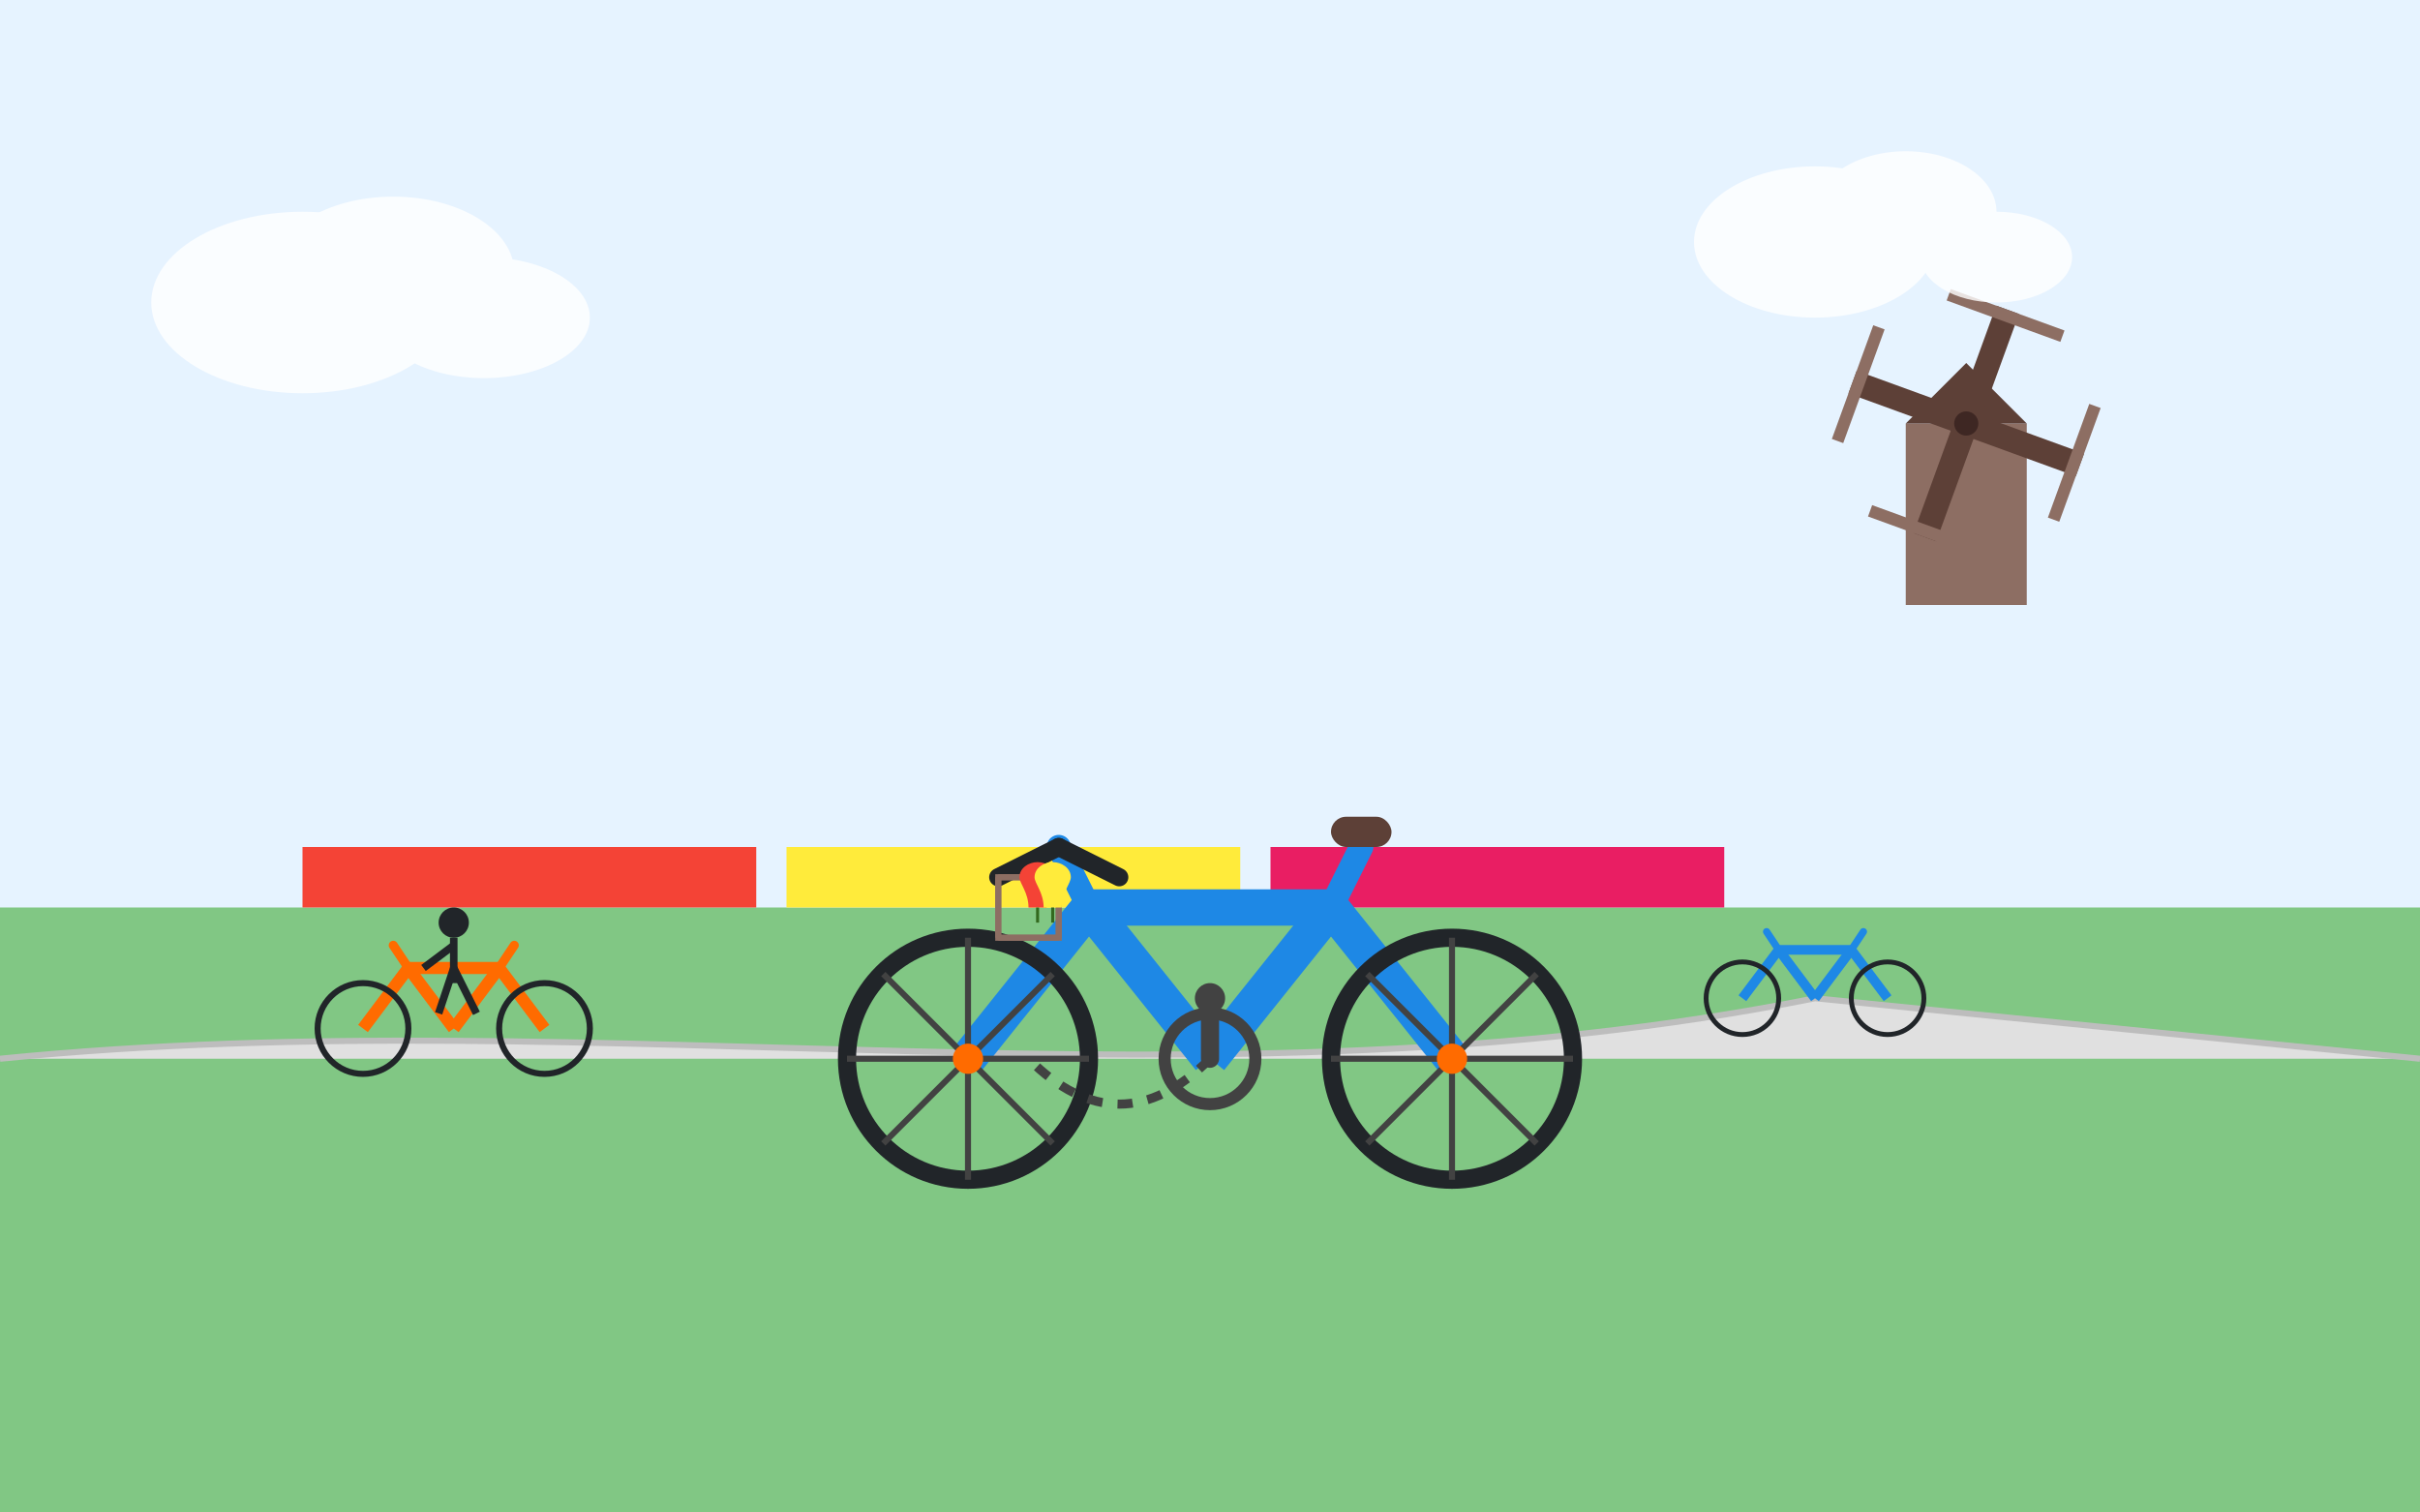
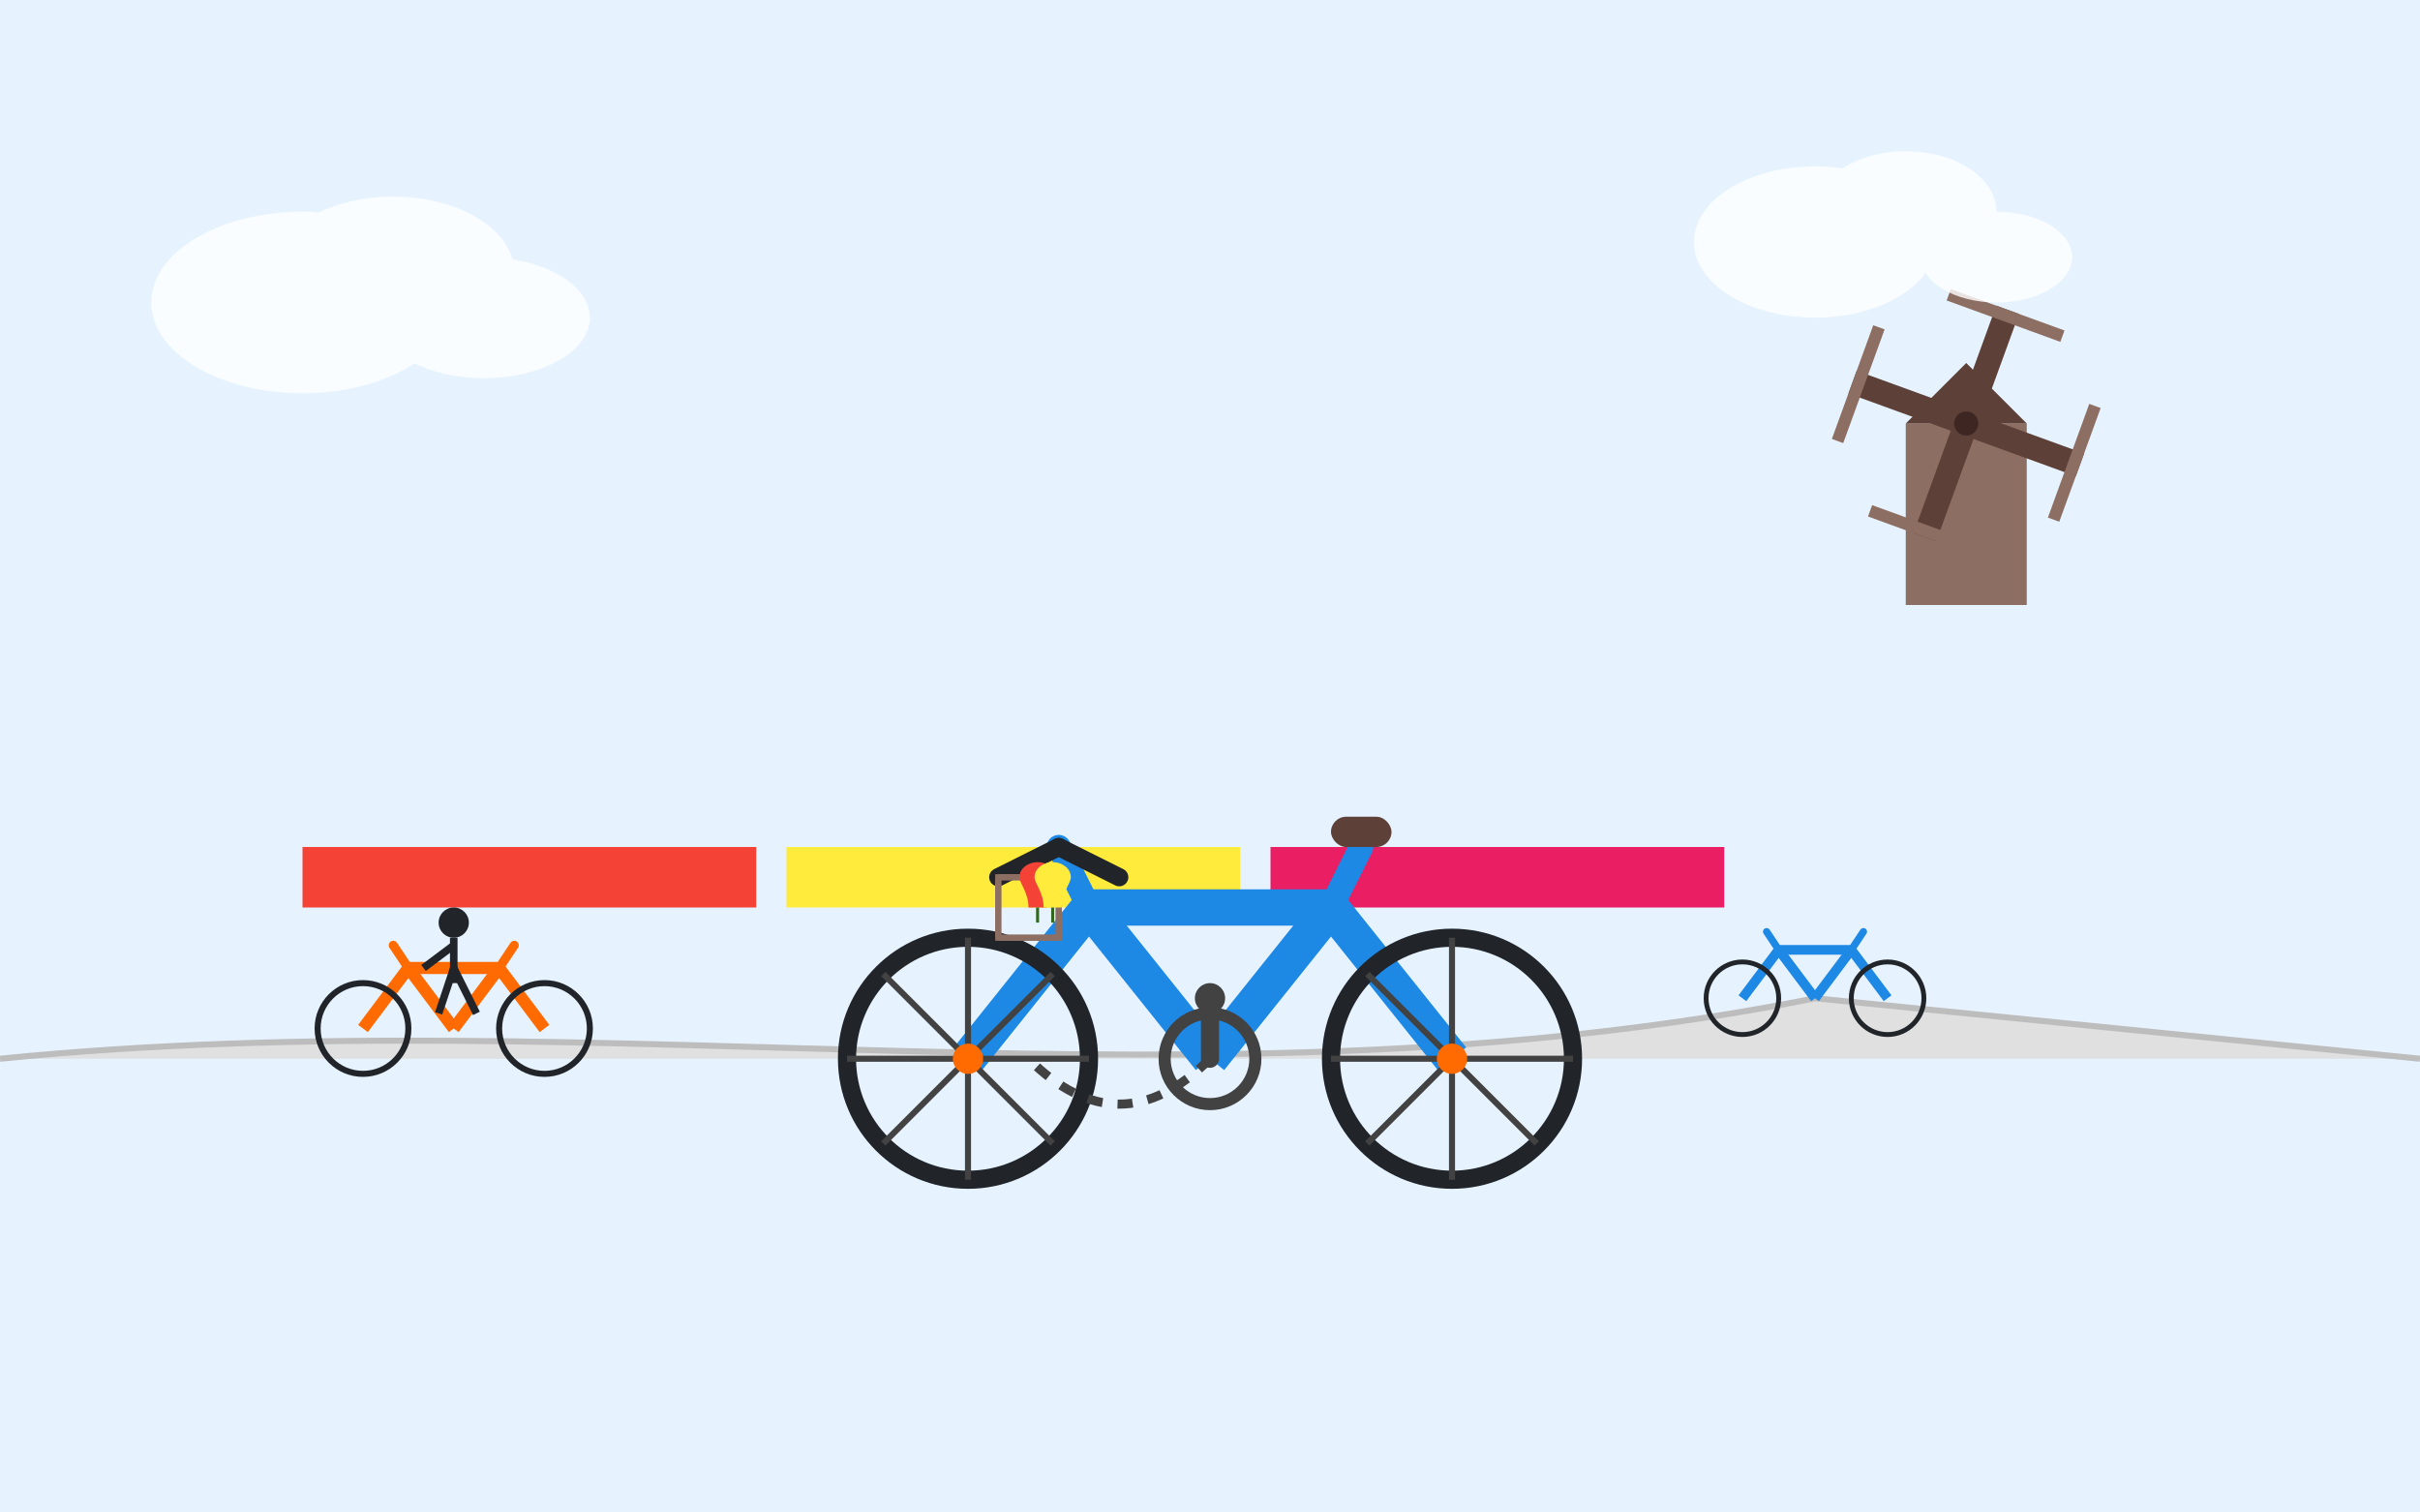
<svg xmlns="http://www.w3.org/2000/svg" viewBox="0 0 800 500">
  <rect width="800" height="500" fill="#E6F3FF" />
-   <rect y="300" width="800" height="200" fill="#81C784" />
  <path d="M0,350 C200,330 400,370 600,330 L800,350" fill="#E0E0E0" stroke="#BDBDBD" stroke-width="2" />
  <g transform="translate(650, 200) scale(0.4)">
    <rect x="-50" y="-150" width="100" height="150" fill="#8D6E63" />
    <path d="M-50,-150 L50,-150 L0,-200 Z" fill="#5D4037" />
    <g transform="translate(0, -150)">
      <g transform="rotate(20)">
        <rect x="-10" y="-100" width="20" height="100" fill="#5D4037" />
        <rect x="-50" y="-100" width="100" height="10" fill="#8D6E63" />
      </g>
      <g transform="rotate(110)">
        <rect x="-10" y="-100" width="20" height="100" fill="#5D4037" />
        <rect x="-50" y="-100" width="100" height="10" fill="#8D6E63" />
      </g>
      <g transform="rotate(200)">
        <rect x="-10" y="-100" width="20" height="100" fill="#5D4037" />
        <rect x="-50" y="-100" width="100" height="10" fill="#8D6E63" />
      </g>
      <g transform="rotate(290)">
        <rect x="-10" y="-100" width="20" height="100" fill="#5D4037" />
        <rect x="-50" y="-100" width="100" height="10" fill="#8D6E63" />
      </g>
      <circle cx="0" cy="0" r="10" fill="#3E2723" />
    </g>
  </g>
  <g transform="translate(100, 280)">
    <rect x="0" y="0" width="150" height="20" fill="#F44336" />
    <rect x="160" y="0" width="150" height="20" fill="#FFEB3B" />
    <rect x="320" y="0" width="150" height="20" fill="#E91E63" />
  </g>
  <g transform="translate(400, 350)">
    <path d="M-80,0 L-40,-50 L40,-50 L80,0" fill="none" stroke="#1E88E5" stroke-width="12" stroke-linejoin="round" />
    <path d="M-40,-50 L0,0" fill="none" stroke="#1E88E5" stroke-width="12" stroke-linejoin="round" />
    <path d="M0,0 L40,-50" fill="none" stroke="#1E88E5" stroke-width="12" stroke-linejoin="round" />
    <circle cx="-80" cy="0" r="40" fill="none" stroke="#212529" stroke-width="6" />
    <circle cx="80" cy="0" r="40" fill="none" stroke="#212529" stroke-width="6" />
    <g stroke="#424242" stroke-width="2">
      <line x1="-80" y1="0" x2="-80" y2="-40" />
      <line x1="-80" y1="0" x2="-80" y2="40" />
      <line x1="-80" y1="0" x2="-120" y2="0" />
      <line x1="-80" y1="0" x2="-40" y2="0" />
      <line x1="-80" y1="0" x2="-108" y2="-28" />
      <line x1="-80" y1="0" x2="-52" y2="-28" />
      <line x1="-80" y1="0" x2="-108" y2="28" />
      <line x1="-80" y1="0" x2="-52" y2="28" />
      <line x1="80" y1="0" x2="80" y2="-40" />
      <line x1="80" y1="0" x2="80" y2="40" />
      <line x1="80" y1="0" x2="40" y2="0" />
      <line x1="80" y1="0" x2="120" y2="0" />
      <line x1="80" y1="0" x2="52" y2="-28" />
-       <line x1="80" y1="0" x2="108" y2="-28" />
      <line x1="80" y1="0" x2="52" y2="28" />
      <line x1="80" y1="0" x2="108" y2="28" />
    </g>
    <circle cx="-80" cy="0" r="5" fill="#FF6B00" />
    <circle cx="80" cy="0" r="5" fill="#FF6B00" />
    <path d="M-40,-50 L-50,-70" fill="none" stroke="#1E88E5" stroke-width="8" stroke-linecap="round" />
    <path d="M-50,-70 L-70,-60" fill="none" stroke="#212529" stroke-width="6" stroke-linecap="round" />
    <path d="M-50,-70 L-30,-60" fill="none" stroke="#212529" stroke-width="6" stroke-linecap="round" />
    <path d="M40,-50 L50,-70" fill="none" stroke="#1E88E5" stroke-width="8" stroke-linecap="round" />
    <rect x="40" y="-80" width="20" height="10" rx="5" fill="#5D4037" />
    <path d="M0,0 C-20,20 -40,20 -60,0" fill="none" stroke="#424242" stroke-width="3" stroke-dasharray="5,5" />
    <circle cx="0" cy="0" r="15" fill="none" stroke="#424242" stroke-width="4" />
    <line x1="0" y1="0" x2="0" y2="-20" stroke="#424242" stroke-width="6" stroke-linecap="round" />
    <circle cx="0" cy="-20" r="5" fill="#424242" />
    <path d="M-70,-60 L-50,-60 L-50,-40 L-70,-40 Z" fill="none" stroke="#8D6E63" stroke-width="2" />
    <path d="M-70,-60 L-70,-40" fill="none" stroke="#8D6E63" stroke-width="2" />
    <path d="M-50,-60 L-50,-40" fill="none" stroke="#8D6E63" stroke-width="2" />
    <path d="M-70,-60 L-50,-60" fill="none" stroke="#8D6E63" stroke-width="2" />
    <path d="M-70,-40 L-50,-40" fill="none" stroke="#8D6E63" stroke-width="2" />
    <g transform="translate(-60, -50)">
      <path d="M0,0 C0,-5 -3,-8 -3,-10 C-3,-13 0,-15 3,-15 C6,-15 9,-13 9,-10 C9,-8 6,-5 6,0 Z" fill="#F44336" />
      <path d="M3,0 L3,5" stroke="#33691E" stroke-width="1" />
    </g>
    <g transform="translate(-55, -50)">
      <path d="M0,0 C0,-5 -3,-8 -3,-10 C-3,-13 0,-15 3,-15 C6,-15 9,-13 9,-10 C9,-8 6,-5 6,0 Z" fill="#FFEB3B" />
      <path d="M3,0 L3,5" stroke="#33691E" stroke-width="1" />
    </g>
  </g>
  <g transform="translate(150, 340) scale(0.5)">
    <path d="M-60,0 L-30,-40 L30,-40 L60,0" fill="none" stroke="#FF6B00" stroke-width="8" stroke-linejoin="round" />
    <path d="M-30,-40 L0,0" fill="none" stroke="#FF6B00" stroke-width="8" stroke-linejoin="round" />
    <path d="M0,0 L30,-40" fill="none" stroke="#FF6B00" stroke-width="8" stroke-linejoin="round" />
    <circle cx="-60" cy="0" r="30" fill="none" stroke="#212529" stroke-width="4" />
    <circle cx="60" cy="0" r="30" fill="none" stroke="#212529" stroke-width="4" />
    <path d="M-30,-40 L-40,-55" fill="none" stroke="#FF6B00" stroke-width="6" stroke-linecap="round" />
    <path d="M30,-40 L40,-55" fill="none" stroke="#FF6B00" stroke-width="6" stroke-linecap="round" />
    <circle cx="0" cy="-70" r="10" fill="#212529" />
    <path d="M0,-60 L0,-30" fill="none" stroke="#212529" stroke-width="5" />
    <path d="M0,-55 L-20,-40" fill="none" stroke="#212529" stroke-width="5" />
    <path d="M0,-40 L-10,-10" fill="none" stroke="#212529" stroke-width="5" />
    <path d="M0,-40 L15,-10" fill="none" stroke="#212529" stroke-width="5" />
  </g>
  <g transform="translate(600, 330) scale(0.4)">
    <path d="M-60,0 L-30,-40 L30,-40 L60,0" fill="none" stroke="#1E88E5" stroke-width="8" stroke-linejoin="round" />
    <path d="M-30,-40 L0,0" fill="none" stroke="#1E88E5" stroke-width="8" stroke-linejoin="round" />
    <path d="M0,0 L30,-40" fill="none" stroke="#1E88E5" stroke-width="8" stroke-linejoin="round" />
    <circle cx="-60" cy="0" r="30" fill="none" stroke="#212529" stroke-width="4" />
    <circle cx="60" cy="0" r="30" fill="none" stroke="#212529" stroke-width="4" />
    <path d="M-30,-40 L-40,-55" fill="none" stroke="#1E88E5" stroke-width="6" stroke-linecap="round" />
    <path d="M30,-40 L40,-55" fill="none" stroke="#1E88E5" stroke-width="6" stroke-linecap="round" />
  </g>
  <g fill="white" opacity="0.8">
    <ellipse cx="100" cy="100" rx="50" ry="30" />
    <ellipse cx="130" cy="90" rx="40" ry="25" />
    <ellipse cx="160" cy="105" rx="35" ry="20" />
    <ellipse cx="600" cy="80" rx="40" ry="25" />
    <ellipse cx="630" cy="70" rx="30" ry="20" />
    <ellipse cx="660" cy="85" rx="25" ry="15" />
  </g>
</svg>